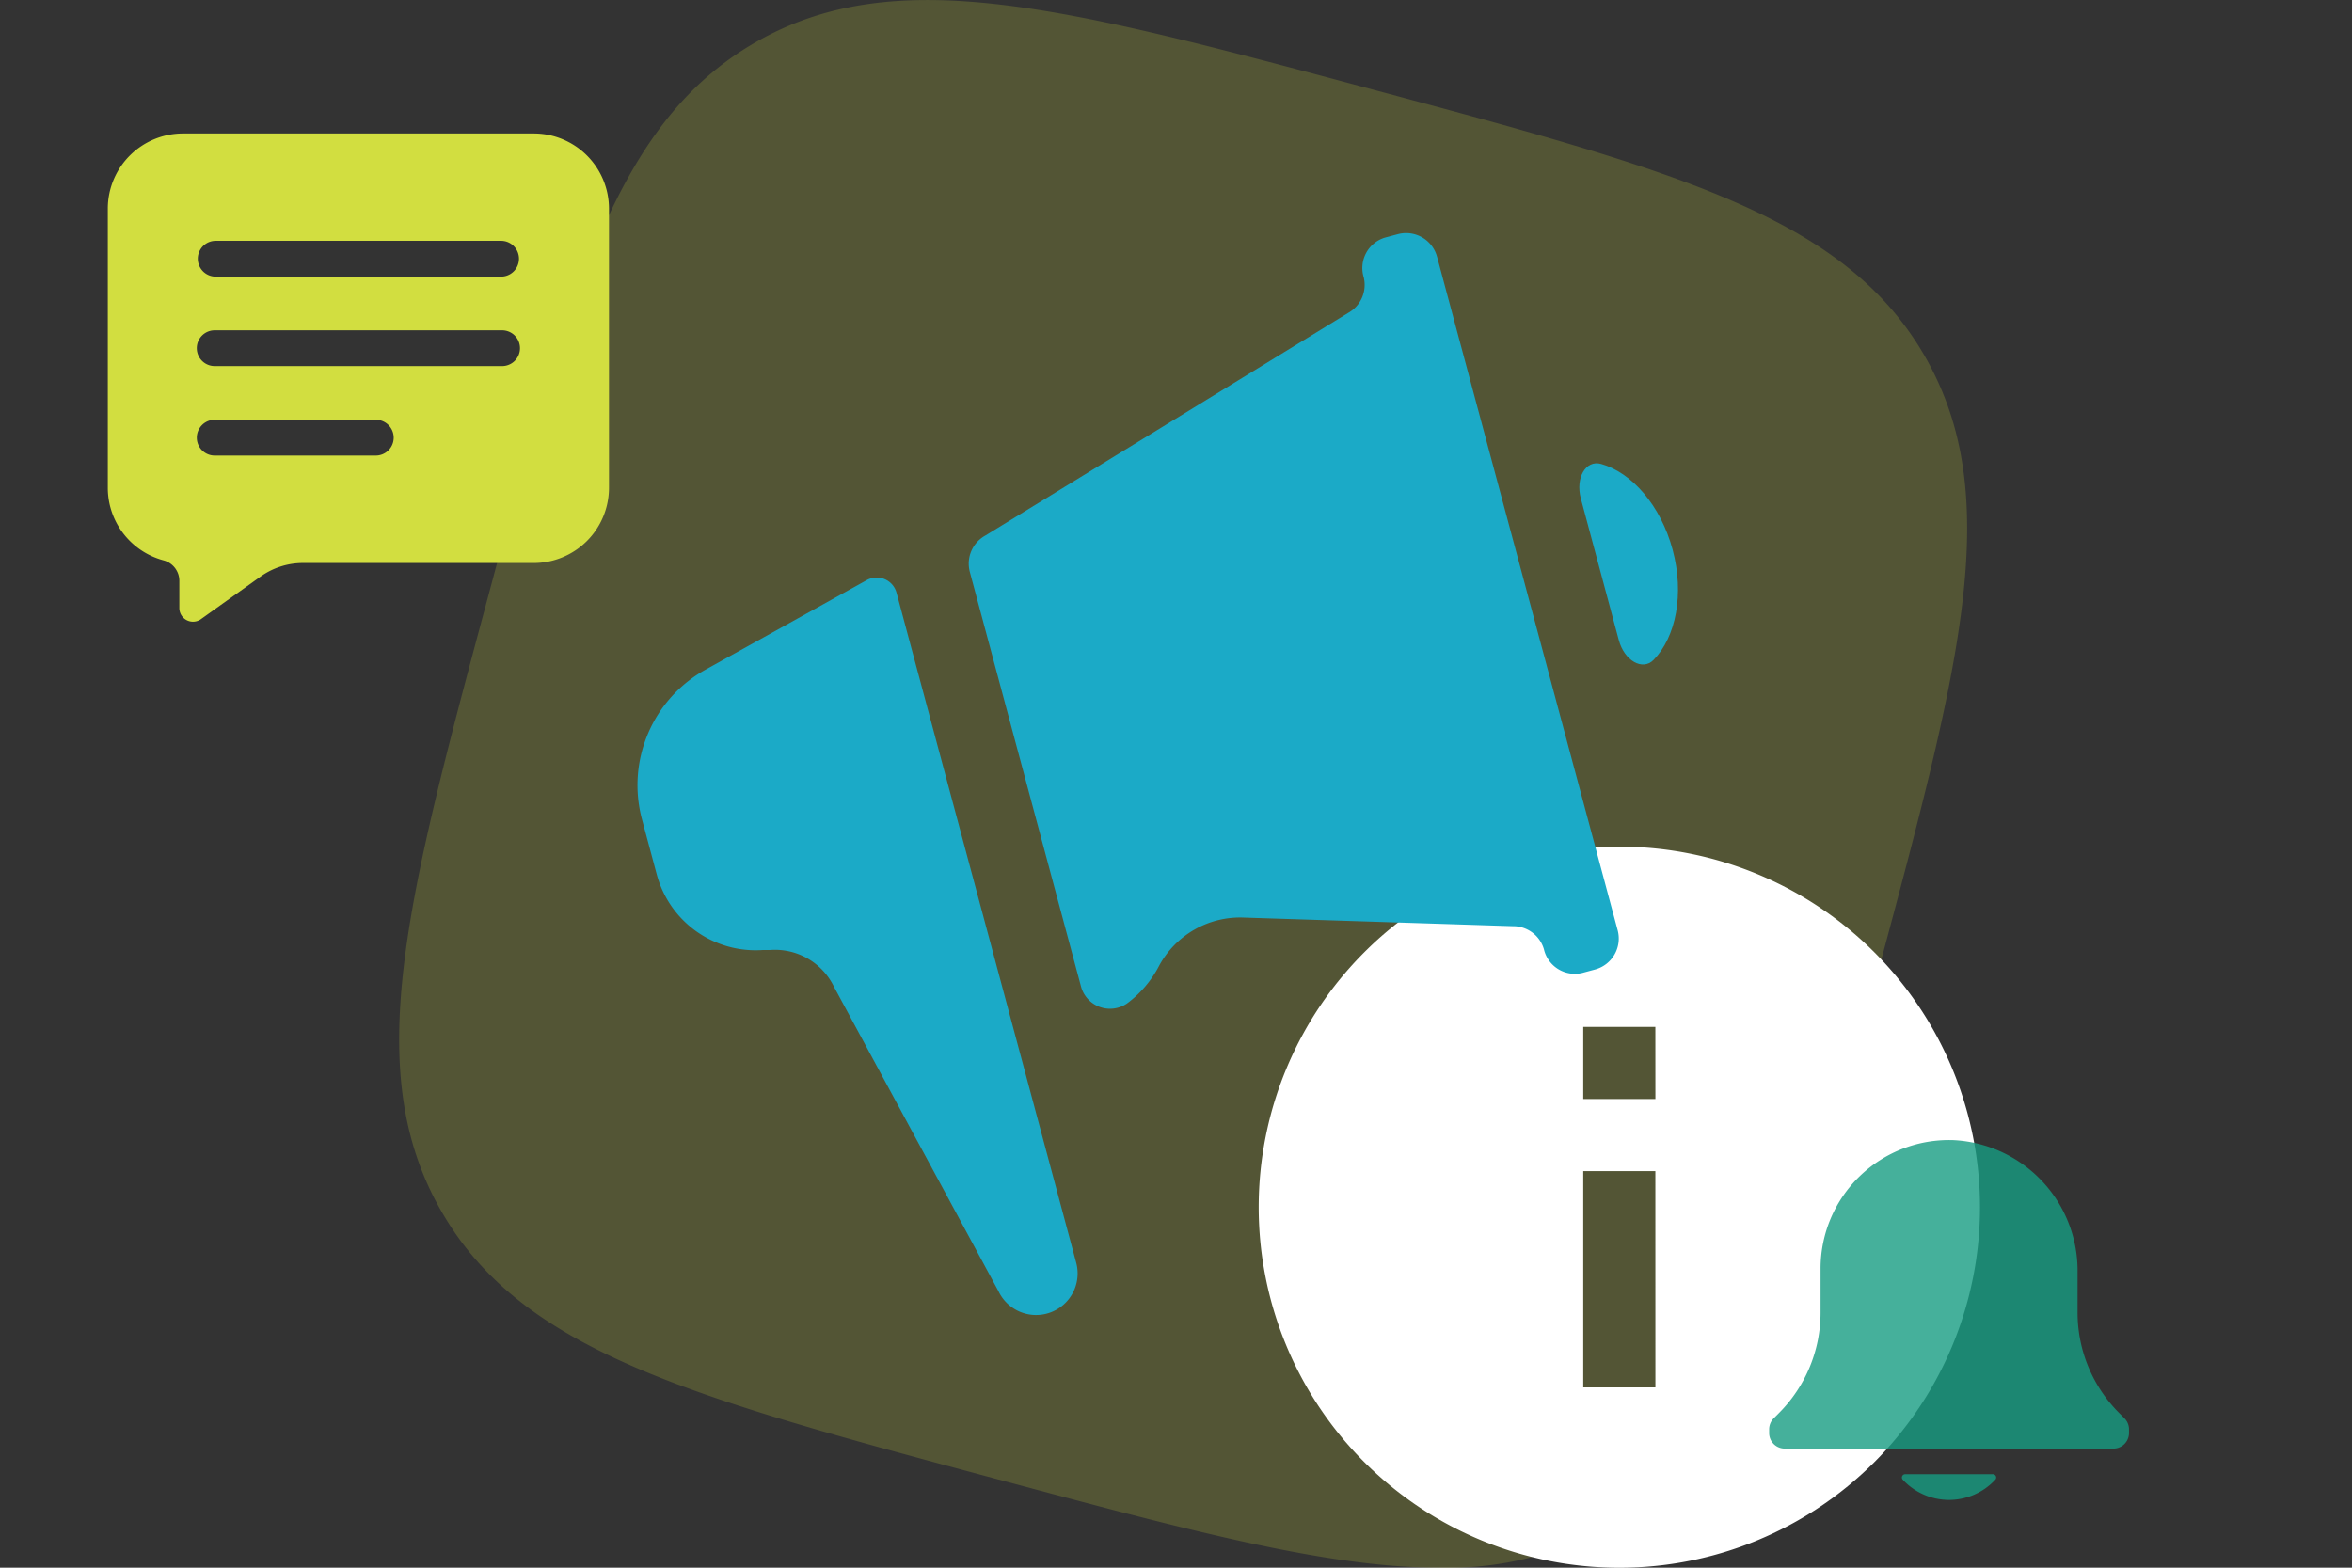
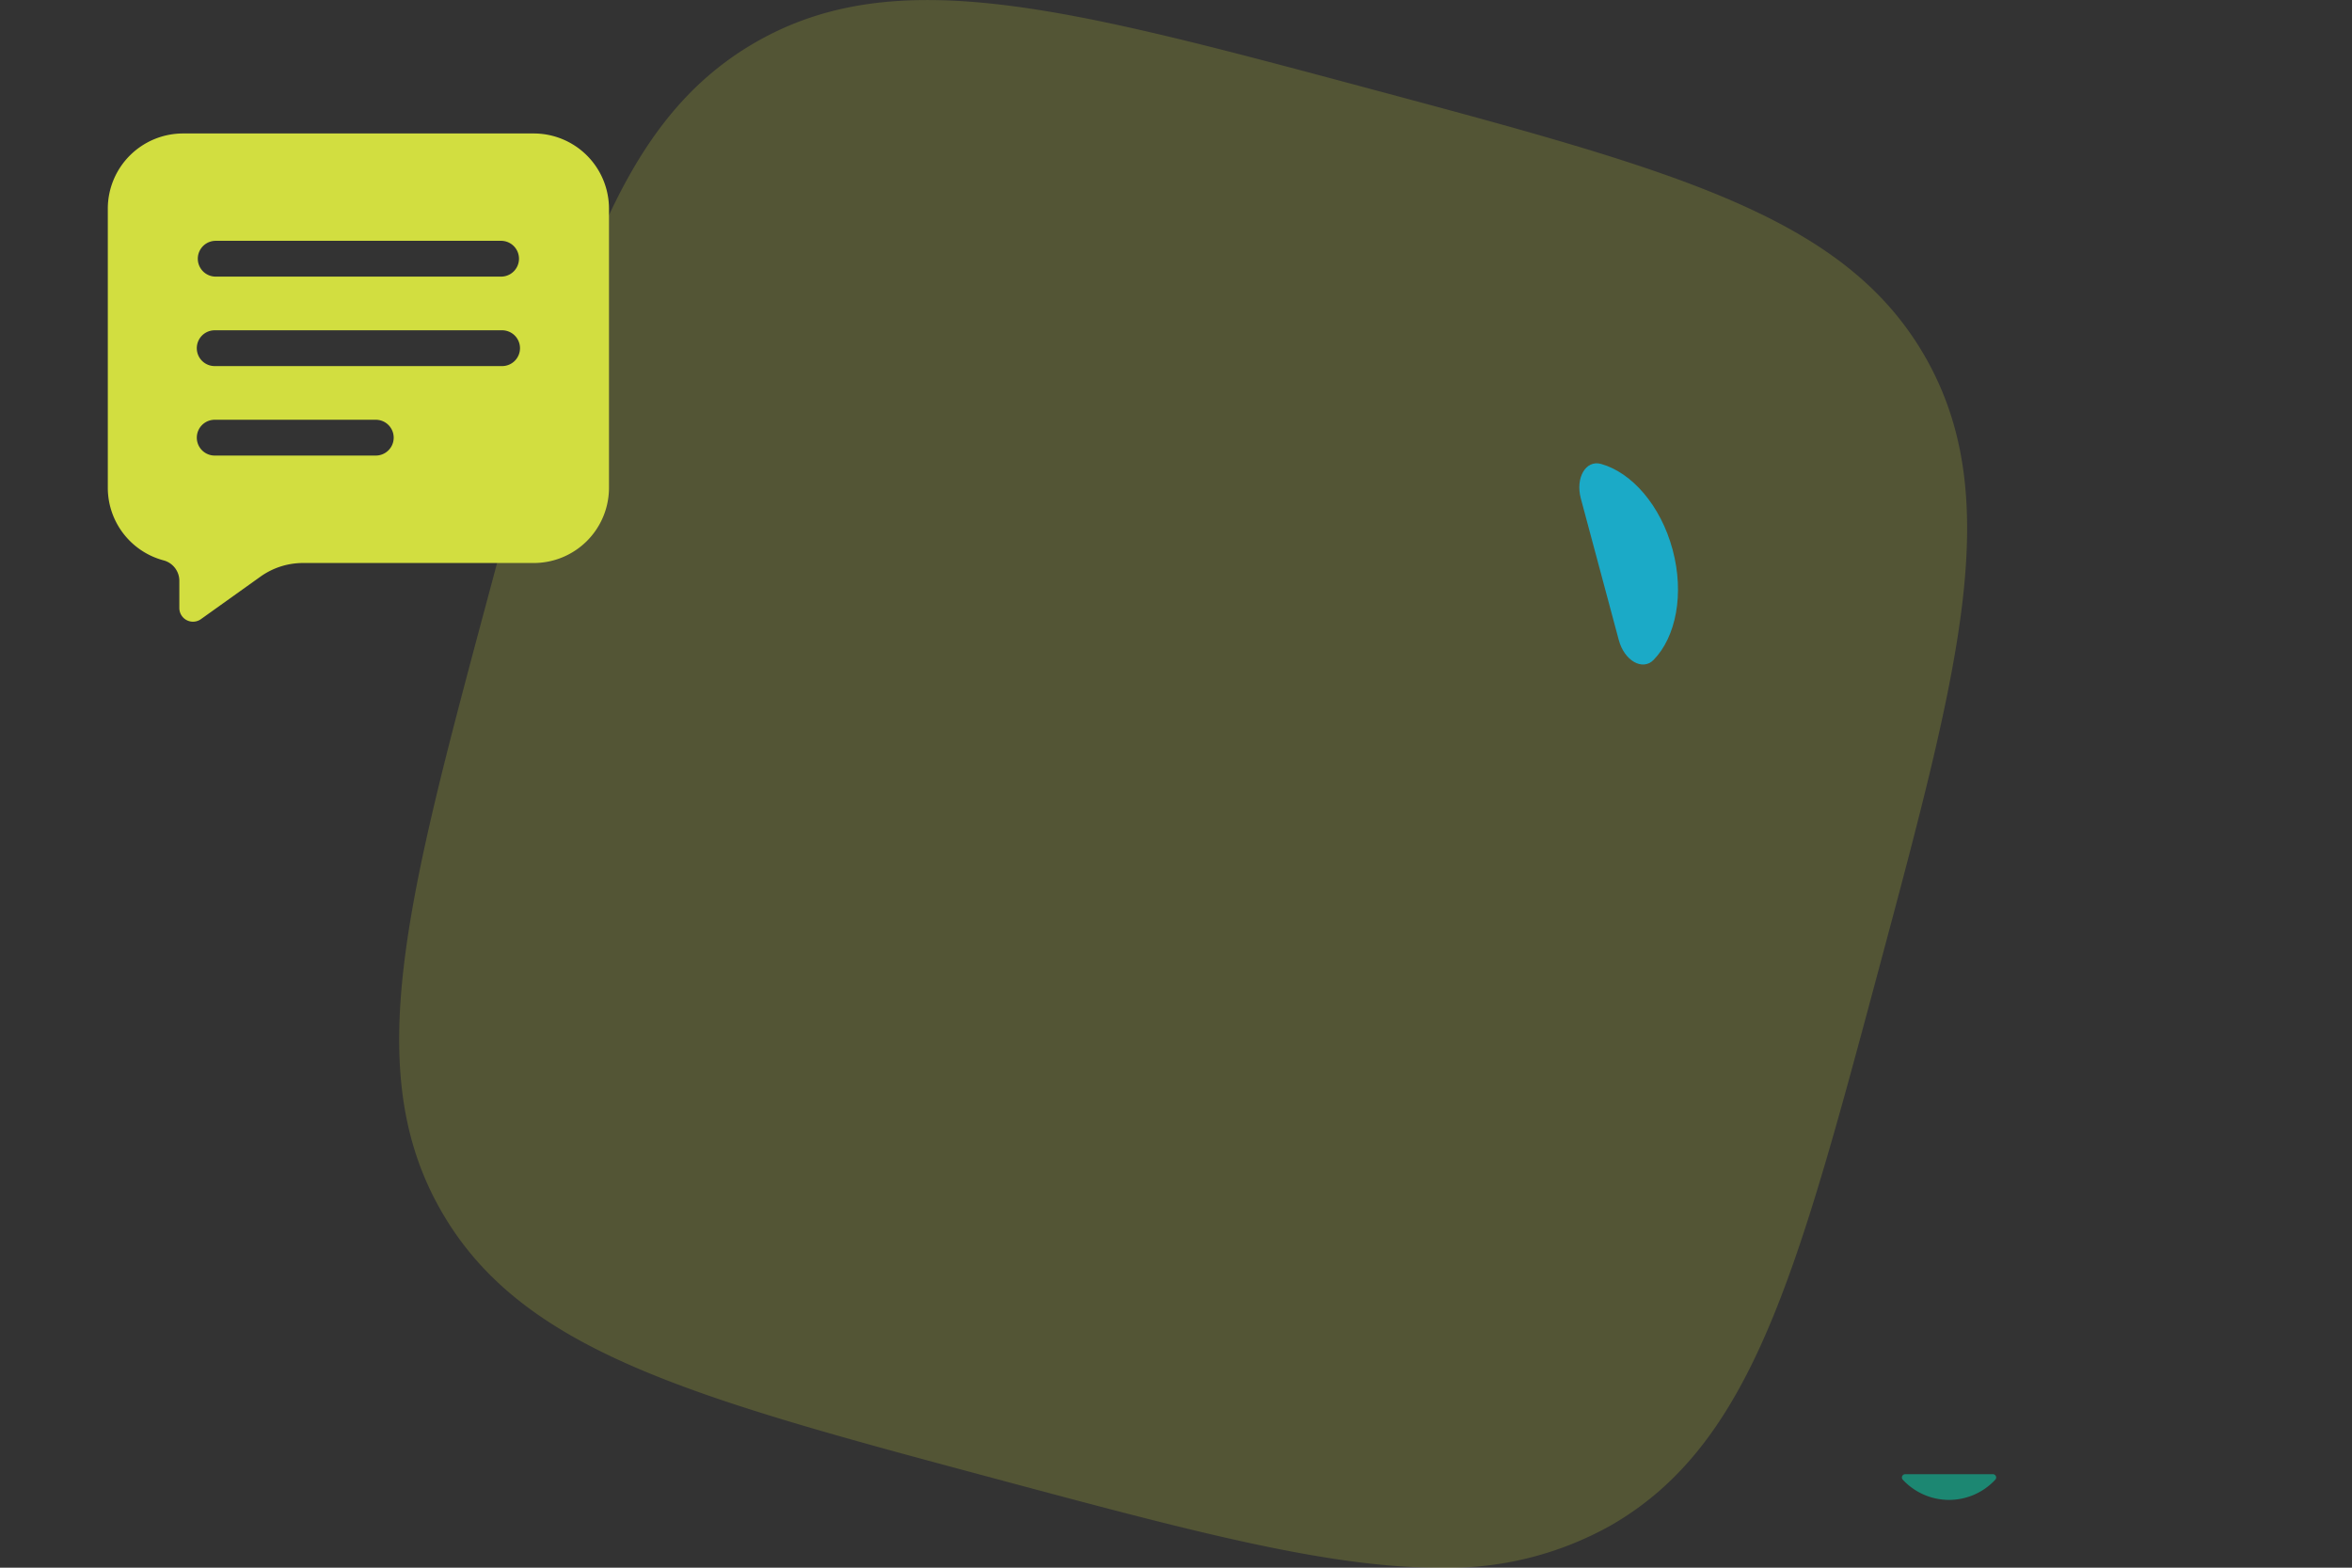
<svg xmlns="http://www.w3.org/2000/svg" width="165" height="110.001" viewBox="0 0 165 110.001">
  <rect x="0" y="0" width="165" height="110.001" fill="#333333" stroke="none" />
  <g id="Grupo_9428" data-name="Grupo 9428" transform="translate(-883 -1682)">
    <path id="Unión_66" data-name="Unión 66" d="M24.967,2.983C15.13,8.662,11.943,20.553,6.216,41.929s-8.91,33.251-3.235,43.1c5.679,9.837,17.57,13.023,38.946,18.751s33.267,8.914,43.1,3.235,13.022-17.57,18.751-38.946,8.914-33.267,3.235-43.1S89.447,11.946,68.071,6.218C54.577,2.6,44.864,0,37.061,0A23.331,23.331,0,0,0,24.967,2.983Z" transform="translate(1021 1792.001) rotate(180)" fill="#d2de40" opacity="0.2" />
-     <path id="Trazado_7604" data-name="Trazado 7604" d="M27.3,2a25.3,25.3,0,1,0,25.3,25.3A25.307,25.307,0,0,0,27.3,2Zm2.53,37.946H24.768V24.768h5.059Zm0-20.238H24.768V14.649h5.059Z" transform="translate(969.302 1739.405)" fill="#fff" />
-     <rect id="Rectángulo_1563" data-name="Rectángulo 1563" width="165" height="110" transform="translate(883 1682)" fill="none" />
    <g id="Layer_3" data-name="Layer 3" transform="matrix(0.966, -0.259, 0.259, 0.966, 842.189, 1434.751)" style="isolation: isolate">
      <g id="Grupo_70" data-name="Grupo 70" transform="translate(4 290.613)">
        <path id="Trazado_219" data-name="Trazado 219" d="M58.037,305.089c-.957-.569-2,.47-2,1.97v10.29c0,1.5,1.048,2.539,2,1.971,1.93-1.148,3.289-3.9,3.289-7.115S59.967,306.235,58.037,305.089Z" transform="translate(13.402 -285.825)" fill="#1baac7" />
-         <path id="Trazado_220" data-name="Trazado 220" d="M10.319,324.274a4.594,4.594,0,0,1,3.652,3.676l5.611,23.6a2.915,2.915,0,0,0,5.782-.531V302.362a1.439,1.439,0,0,0-1.788-1.4L11.027,304.1A9.275,9.275,0,0,0,4,313.1v3.99a7.181,7.181,0,0,0,5.826,7.053Z" transform="translate(-4 -287.165)" fill="#1baac7" />
-         <path id="Trazado_221" data-name="Trazado 221" d="M26.835,337.822a7.679,7.679,0,0,0,2.846-1.964,6.456,6.456,0,0,1,6.642-1.723l18.032,5.458a2.249,2.249,0,0,1,1.7,2.134,2.227,2.227,0,0,0,2.159,2.3h.934a2.248,2.248,0,0,0,2.249-2.249V292.863a2.249,2.249,0,0,0-2.249-2.25h-.934a2.228,2.228,0,0,0-2.159,2.3,2.246,2.246,0,0,1-1.7,2.134l-28.64,8.5a2.25,2.25,0,0,0-1.7,2.183v30.095A2.107,2.107,0,0,0,26.835,337.822Z" transform="translate(2.693 -290.613)" fill="#1baac7" />
      </g>
    </g>
    <g id="Layer_2" data-name="Layer 2" transform="translate(886.563 1311.365)" style="mix-blend-mode: multiply;isolation: isolate">
      <path id="Trazado_112" data-name="Trazado 112" d="M33.879,380H9.28A5.28,5.28,0,0,0,4,385.28v19.576a5.274,5.274,0,0,0,3.918,5.1,1.485,1.485,0,0,1,1.1,1.436V413.3a.958.958,0,0,0,1.515.779l4.176-2.983a5.139,5.139,0,0,1,2.987-.957H33.879a5.28,5.28,0,0,0,5.28-5.28V385.28A5.28,5.28,0,0,0,33.879,380ZM22.835,402.6h-11.3a1.256,1.256,0,1,1,0-2.511h11.3a1.256,1.256,0,0,1,0,2.511Zm8.79-6.278H11.534a1.256,1.256,0,1,1,0-2.511H31.625a1.256,1.256,0,1,1,0,2.511Zm0-6.278H11.534a1.256,1.256,0,0,1,0-2.511H31.625a1.256,1.256,0,0,1,0,2.511Z" fill="#d2de40" />
    </g>
    <g id="Layer_2-2" data-name="Layer 2" transform="translate(251.11 1570)" opacity="0.8" style="mix-blend-mode: multiply;isolation: isolate">
      <path id="Trazado_153" data-name="Trazado 153" d="M783.217,244.385a.23.23,0,0,0-.169-.385h-6.154a.23.23,0,0,0-.169.385,4.423,4.423,0,0,0,6.491,0Z" transform="translate(-11.35 -28.56)" fill="#169c82" />
-       <path id="Trazado_154" data-name="Trazado 154" d="M780.559,211.149a9.974,9.974,0,0,1-2.922-7.053v-2.844A9.17,9.17,0,0,0,768.931,192a9.016,9.016,0,0,0-9.324,9.011V204.1a9.974,9.974,0,0,1-2.922,7.053l-.364.365a1.092,1.092,0,0,0-.32.773v.258a1.093,1.093,0,0,0,1.093,1.093h23.058a1.093,1.093,0,0,0,1.093-1.093v-.258a1.092,1.092,0,0,0-.32-.773Z" fill="#169c82" />
    </g>
  </g>
</svg>